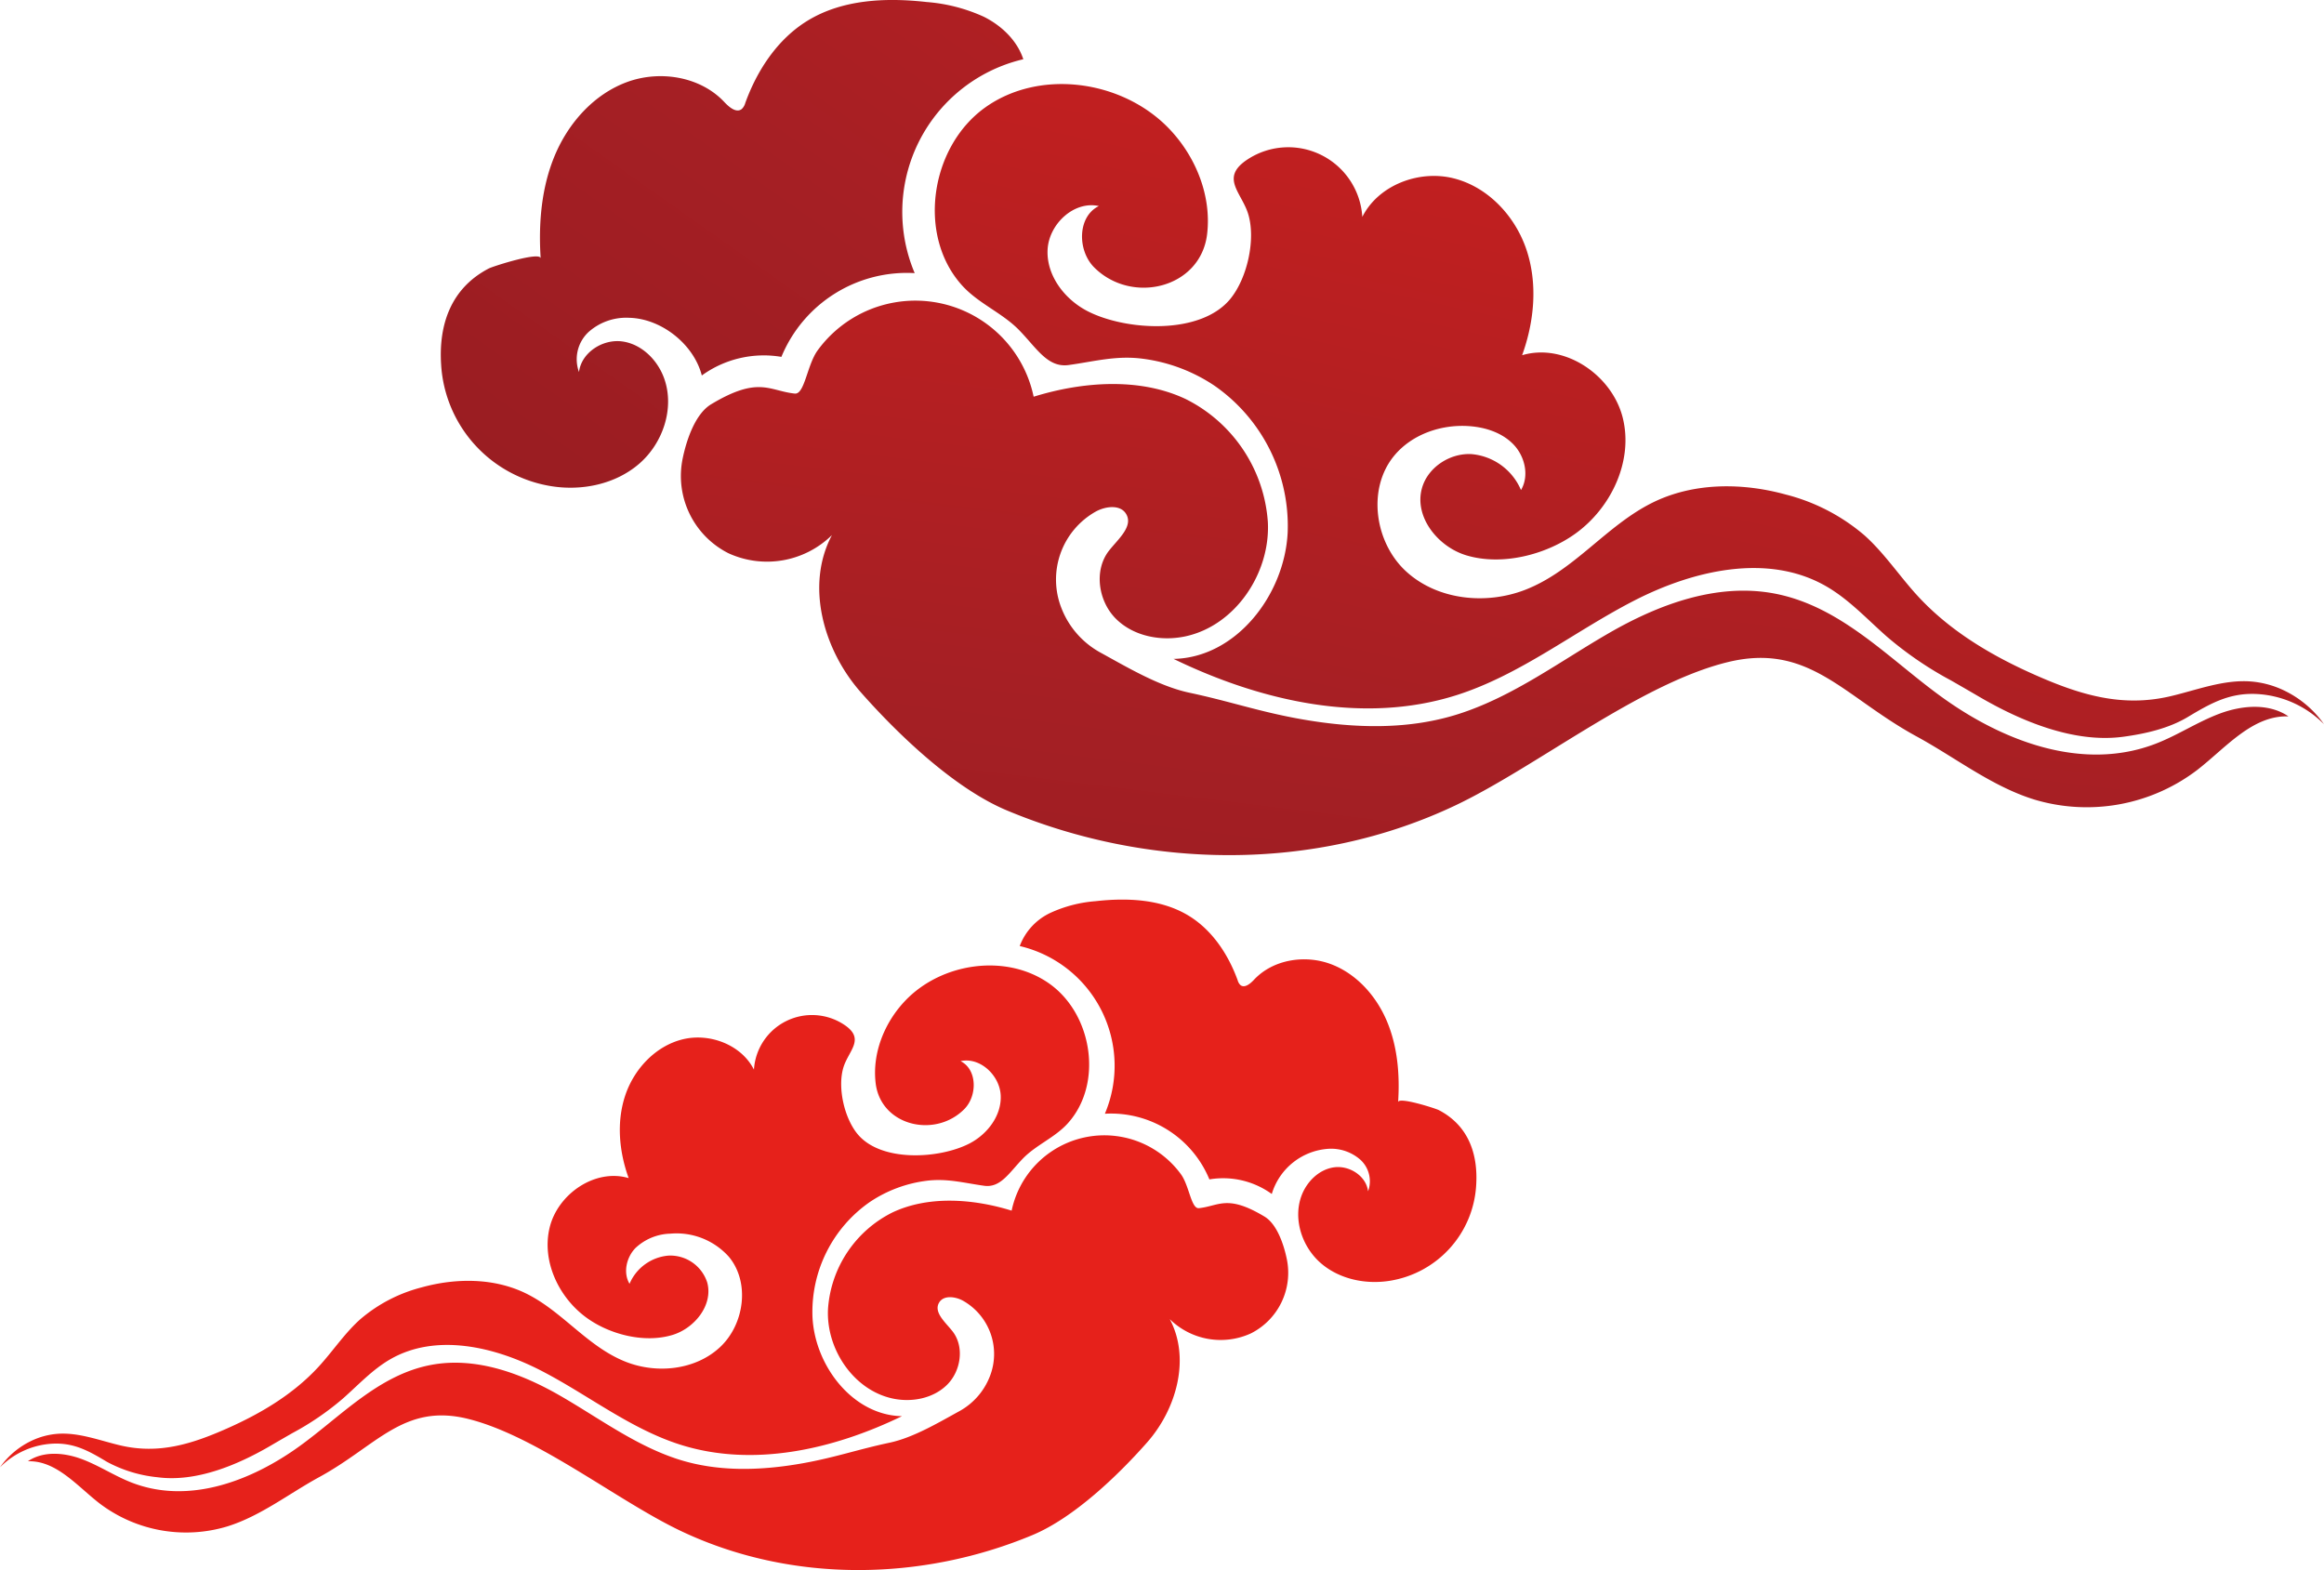
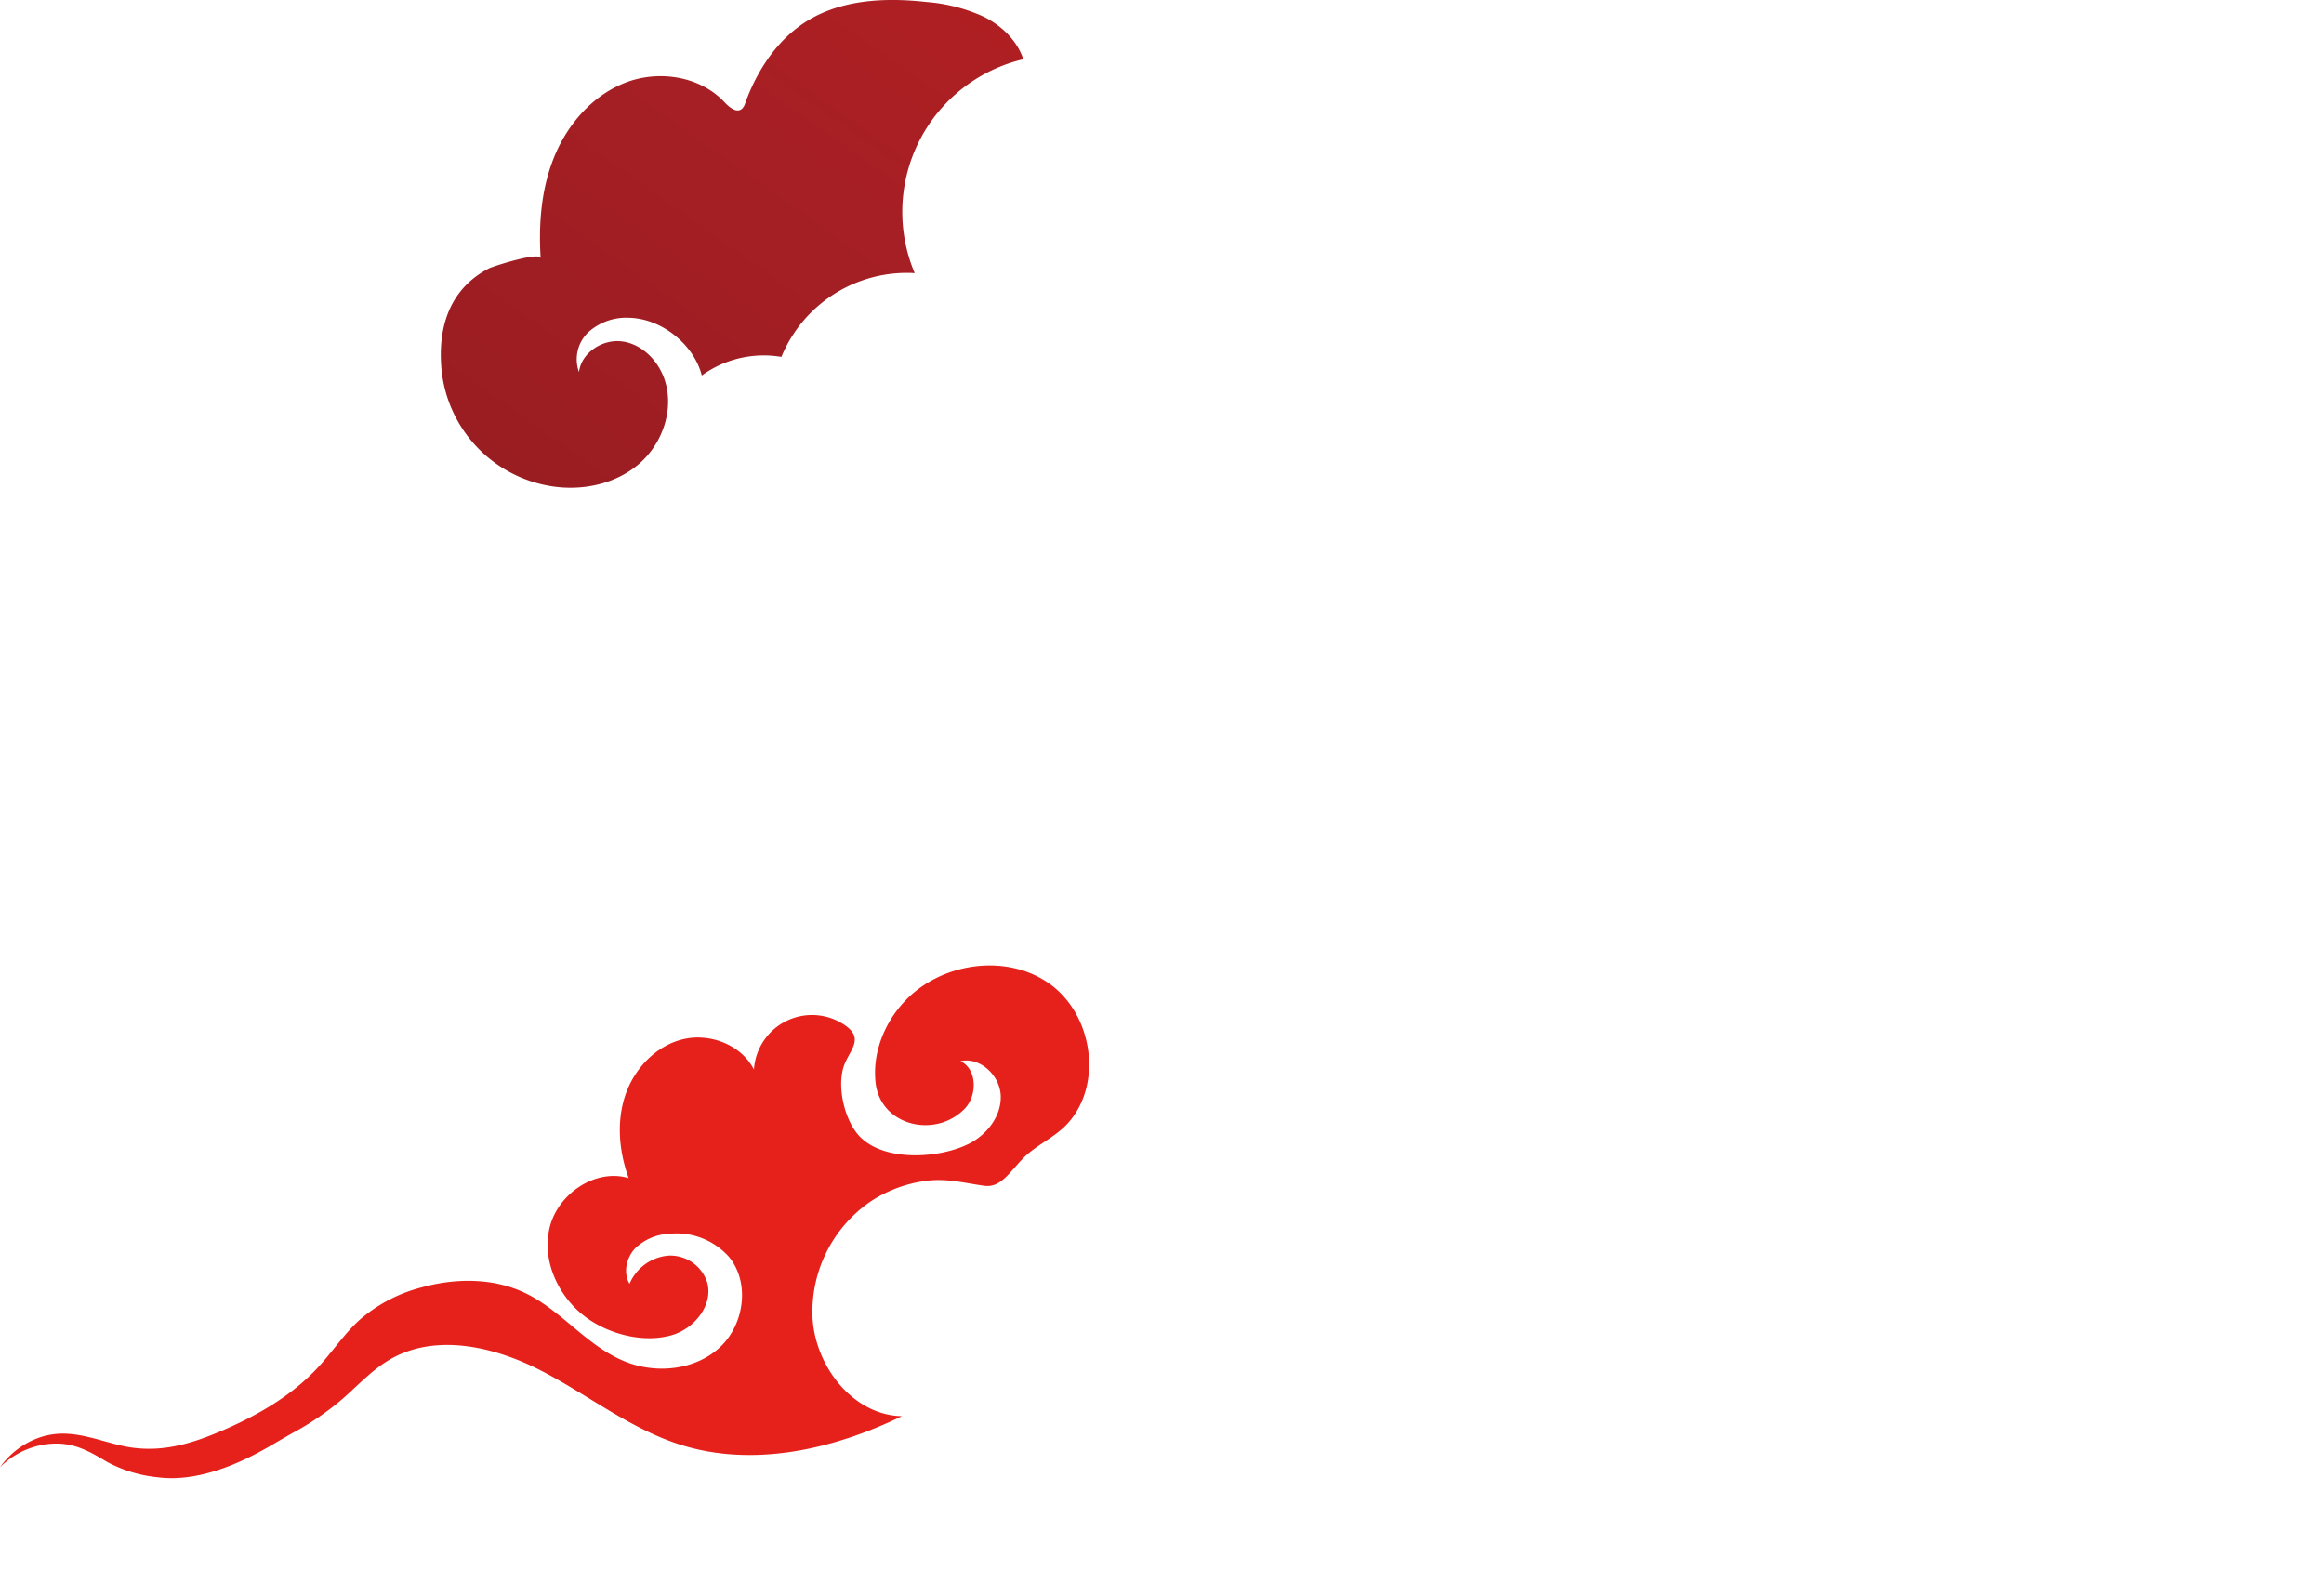
<svg xmlns="http://www.w3.org/2000/svg" xmlns:xlink="http://www.w3.org/1999/xlink" width="512.299" height="346.118" viewBox="0 0 512.299 346.118">
  <defs>
    <linearGradient id="a" x1="1.243" y1="-1.66" x2="-0.427" y2="3.182" gradientUnits="objectBoundingBox">
      <stop offset="0" stop-color="#e6211b" />
      <stop offset="0.125" stop-color="#db201c" />
      <stop offset="0.341" stop-color="#be1f20" />
      <stop offset="0.502" stop-color="#a51f24" />
      <stop offset="0.964" stop-color="#75151a" />
      <stop offset="1" stop-color="#72151a" />
    </linearGradient>
    <linearGradient id="b" x1="2.882" y1="-2.416" x2="-1.725" y2="3.087" xlink:href="#a" />
    <linearGradient id="c" x1="1.259" y1="-1.068" x2="-0.673" y2="3.036" xlink:href="#a" />
    <linearGradient id="d" x1="-12.135" y1="14.563" x2="-15.112" y2="23.196" xlink:href="#a" />
    <linearGradient id="e" x1="-37.374" y1="15.123" x2="-45.589" y2="24.934" xlink:href="#a" />
    <linearGradient id="f" x1="-14.011" y1="12.689" x2="-17.456" y2="20.007" xlink:href="#a" />
  </defs>
  <g transform="translate(-6086.943 -4166.39)">
-     <path d="M6243.7,4255.516c10.506-6.316,12.777-2.958,18.44-2.362,2.181.229,2.7-6.32,5.059-9.547a26.643,26.643,0,0,1,47.6,10.24c10.758-3.333,23.363-4.3,33.539.524a32.835,32.835,0,0,1,18.09,27.112c.581,11.247-7.151,22.815-18.16,25.189-5.379,1.158-11.451,0-15.342-3.882s-4.9-10.686-1.507-15.016c1.971-2.517,5.4-5.33,3.766-8.079-1.264-2.124-4.5-1.72-6.673-.54a17.194,17.194,0,0,0-7.549,21.392,19.013,19.013,0,0,0,8.433,9.634c6.025,3.3,13.006,7.485,19.727,8.917,8.938,1.9,15.218,4.128,24.212,5.752,12.516,2.258,24.477,2.379,35.256-1.1,11.945-3.852,22.193-11.546,33.066-17.815,10.762-6.208,23.678-11.13,36.465-8.695,14.7,2.8,25.254,14.434,36.9,22.839,13.292,9.6,30.866,16.5,47.078,10.28,4.889-1.875,9.3-4.855,14.211-6.675s10.771-2.315,15.1.634c-7.969-.279-13.82,6.929-20.12,11.817a40.19,40.19,0,0,1-36.023,6.48c-9.351-2.931-17.228-9.188-25.831-13.876-16.184-8.817-23.746-20.826-41.8-16.341-19.391,4.819-42.011,23.046-59.783,31.5-31.329,14.9-68.075,14.075-98.967,1.143-11.525-4.825-23.938-16.677-32.2-26.052s-12.225-23.619-6.345-34.645a20.415,20.415,0,0,1-22.814,4.012,19.068,19.068,0,0,1-10.1-20.874C6238.251,4263.464,6240.167,4257.643,6243.7,4255.516Z" fill="url(#a)" />
    <path d="M6194.7,4225.571c.884-.459,11.324-3.817,11.427-2.229-.5-7.726.151-15.667,3.167-22.8s8.607-13.391,15.872-16.063,16.184-1.23,21.47,4.429c1.038,1.114,2.652,2.472,3.833,1.506a2.89,2.89,0,0,0,.761-1.322c2.627-7.248,7.113-14.066,13.678-18.108,7.708-4.744,17.326-5.157,26.32-4.146a37.134,37.134,0,0,1,12.614,3.258c3.9,1.96,7.315,5.207,8.678,9.354a34.58,34.58,0,0,0-23.941,47.152,29.917,29.917,0,0,0-29.387,18.461,23.308,23.308,0,0,0-17.542,4.1c-1.759-6.878-8.934-12.579-16.056-12.715a12.472,12.472,0,0,0-8.894,3.121,8.2,8.2,0,0,0-2.123,8.839c.512-4.3,5.236-7.329,9.528-6.748s7.809,4.1,9.259,8.183c2.318,6.528-.269,14.235-5.508,18.77s-12.671,6.066-19.507,4.936a28.88,28.88,0,0,1-24.161-26.73C6183.6,4237.856,6186.407,4229.879,6194.7,4225.571Z" fill="url(#b)" />
-     <path d="M6569.167,4324.484c-4.2,2.513-9.381,3.68-14.191,4.327-10.9,1.467-22.632-3.49-31.846-8.883-2.027-1.186-4.2-2.438-6.087-3.522a79.048,79.048,0,0,1-14.211-9.717c-4.34-3.828-8.323-8.172-13.341-11.06-12.818-7.377-29.239-3.565-42.387,3.207s-24.99,16.313-39.081,20.8c-20.473,6.514-43.058,1.389-62.385-7.992,13.771-.25,24.471-14.087,25.156-27.841a37.649,37.649,0,0,0-16.155-32.4,36.821,36.821,0,0,0-15.688-5.916c-5.893-.8-10.734.59-16.44,1.375-4.629.637-7.048-3.734-10.927-7.711-3.691-3.782-8.9-5.824-12.491-9.76-10.049-11-7.135-30.565,4.961-39.263s30.423-6.081,40.687,4.716c5.833,6.132,9.289,14.733,8.3,23.137-1.41,11.989-16.643,15.643-24.911,7.341-3.721-3.739-3.7-11.188,1.039-13.507-5.519-1.224-11.057,4.038-11.3,9.686s3.747,10.858,8.767,13.459c8.4,4.352,25.1,5.414,31.644-2.834,3.585-4.518,5.456-12.759,3.883-18.326-1.391-4.928-6.446-8.173-.214-12.265a16.354,16.354,0,0,1,25.3,12.67c3.541-7.022,12.49-10.414,20.119-8.505s13.645,8.394,16.108,15.863,1.68,15.742-1,23.137c9.351-2.776,19.873,4.382,22.2,13.855s-2.557,19.807-10.484,25.493c-6.522,4.678-16.188,7.125-24.017,4.765-6.267-1.889-11.532-8.469-9.786-14.777,1.267-4.587,6.1-7.765,10.856-7.542a13.079,13.079,0,0,1,10.982,7.93c1.853-3.123.884-7.387-1.622-10.018s-6.211-3.825-9.837-4.077c-6.123-.427-12.575,1.789-16.488,6.518-5.992,7.243-4.336,19.063,2.561,25.45s17.682,7.511,26.432,4.07c10.716-4.217,17.7-14.051,27.851-19.121,9.034-4.511,19.825-4.505,29.556-1.813a42.858,42.858,0,0,1,17.28,8.988c4.388,3.929,7.663,8.926,11.643,13.269,7.145,7.8,16.373,13.26,25.973,17.5,9.758,4.311,18.993,7.187,29.665,4.72,5.854-1.354,11.827-3.769,17.932-3.285a20.688,20.688,0,0,1,7.227,1.96,22.85,22.85,0,0,1,8.833,7.446,22.477,22.477,0,0,0-15.111-6.659C6578.188,4319.162,6574.037,4321.571,6569.167,4324.484Z" fill="url(#c)" />
-     <path d="M6365.687,4434.586c-8.237-4.952-10.018-2.32-14.458-1.853-1.71.18-2.119-4.954-3.966-7.484a20.888,20.888,0,0,0-37.317,8.028c-8.435-2.613-18.317-3.369-26.295.411a25.744,25.744,0,0,0-14.183,21.256c-.455,8.817,5.607,17.887,14.238,19.748,4.217.908,8.977,0,12.028-3.044s3.841-8.377,1.181-11.772c-1.545-1.974-4.232-4.179-2.952-6.334.991-1.665,3.527-1.349,5.231-.424a13.481,13.481,0,0,1,5.919,16.772,14.9,14.9,0,0,1-6.612,7.553c-4.723,2.587-10.2,5.868-15.466,6.991-7.007,1.493-11.931,3.236-18.982,4.509-9.812,1.771-19.19,1.865-27.641-.86-9.364-3.02-17.4-9.052-25.923-13.967-8.438-4.867-18.564-8.726-28.589-6.816-11.524,2.2-19.8,11.316-28.927,17.905-10.421,7.524-24.2,12.936-36.909,8.06-3.833-1.47-7.292-3.806-11.141-5.233s-8.445-1.815-11.838.5c6.248-.219,10.835,5.432,15.775,9.264a31.506,31.506,0,0,0,28.241,5.08c7.332-2.3,13.507-7.2,20.252-10.878,12.688-6.913,18.617-16.328,32.771-12.812,15.2,3.779,32.937,18.068,46.87,24.694,24.562,11.679,53.371,11.035,77.591.9,9.035-3.783,18.767-13.075,25.243-20.425s9.584-18.517,4.974-27.161a16.007,16.007,0,0,0,17.886,3.145,14.949,14.949,0,0,0,7.921-16.366C6369.961,4440.816,6368.46,4436.253,6365.687,4434.586Z" fill="url(#d)" />
-     <path d="M6404.1,4411.109c-.693-.361-8.877-2.993-8.958-1.748.394-6.057-.119-12.283-2.483-17.874s-6.748-10.5-12.444-12.593-12.688-.964-16.832,3.473c-.814.873-2.08,1.937-3.005,1.18a2.262,2.262,0,0,1-.6-1.036c-2.059-5.682-5.576-11.028-10.724-14.2-6.043-3.719-13.583-4.043-20.634-3.251a29.087,29.087,0,0,0-9.889,2.555,13.2,13.2,0,0,0-6.8,7.333,27.112,27.112,0,0,1,18.77,36.967,23.457,23.457,0,0,1,23.039,14.474,18.272,18.272,0,0,1,13.752,3.218,13.993,13.993,0,0,1,12.589-9.968,9.779,9.779,0,0,1,6.973,2.446,6.428,6.428,0,0,1,1.664,6.931c-.4-3.373-4.1-5.746-7.47-5.291s-6.123,3.214-7.259,6.415c-1.817,5.119.211,11.161,4.318,14.716s9.934,4.756,15.294,3.87a22.642,22.642,0,0,0,18.942-20.957C6412.811,4420.74,6410.607,4414.486,6404.1,4411.109Z" fill="url(#e)" />
    <path d="M6110.524,4488.656a29.614,29.614,0,0,0,11.125,3.393c8.543,1.15,17.743-2.736,24.967-6.964,1.589-.93,3.29-1.912,4.772-2.762a62.02,62.02,0,0,0,11.142-7.618c3.4-3,6.525-6.407,10.459-8.671,10.05-5.783,22.924-2.8,33.232,2.514s19.592,12.789,30.639,16.306c16.05,5.107,33.757,1.089,48.91-6.266-10.8-.195-19.185-11.044-19.722-21.827a29.517,29.517,0,0,1,12.665-25.405,28.862,28.862,0,0,1,12.3-4.638c4.621-.627,8.416.463,12.889,1.078,3.63.5,5.526-2.927,8.568-6.046,2.893-2.964,6.973-4.565,9.792-7.652,7.879-8.623,5.594-23.962-3.889-30.782s-23.852-4.767-31.9,3.7c-4.573,4.808-7.282,11.55-6.505,18.139,1.105,9.4,13.047,12.264,19.529,5.756,2.918-2.931,2.9-8.771-.814-10.59,4.327-.959,8.669,3.166,8.856,7.594s-2.937,8.512-6.873,10.552c-6.585,3.412-19.676,4.244-24.809-2.222-2.81-3.542-4.278-10-3.044-14.368,1.09-3.863,5.053-6.407.167-9.616a12.823,12.823,0,0,0-19.836,9.934c-2.775-5.5-9.792-8.164-15.773-6.668s-10.7,6.581-12.629,12.437-1.317,12.341.782,18.139c-7.331-2.176-15.581,3.435-17.407,10.862s2,15.529,8.22,19.987c5.112,3.668,12.691,5.586,18.829,3.736,4.913-1.482,9.041-6.64,7.672-11.586a8.56,8.56,0,0,0-8.511-5.912,10.251,10.251,0,0,0-8.61,6.217c-1.453-2.449-.693-5.792,1.271-7.854a11.67,11.67,0,0,1,7.713-3.2,15.472,15.472,0,0,1,12.926,5.111c4.7,5.678,3.4,14.944-2.007,19.952s-13.863,5.889-20.723,3.191c-8.4-3.306-13.877-11.016-21.835-14.991-7.083-3.537-15.543-3.532-23.172-1.421a33.585,33.585,0,0,0-13.547,7.046c-3.441,3.081-6.009,7-9.128,10.4-5.6,6.115-12.837,10.4-20.364,13.719-7.65,3.38-14.89,5.634-23.257,3.7-4.59-1.061-9.272-2.955-14.059-2.576a16.262,16.262,0,0,0-5.666,1.537,17.92,17.92,0,0,0-6.925,5.838,17.622,17.622,0,0,1,11.848-5.221C6103.451,4484.484,6106.705,4486.372,6110.524,4488.656Z" fill="url(#f)" />
  </g>
</svg>